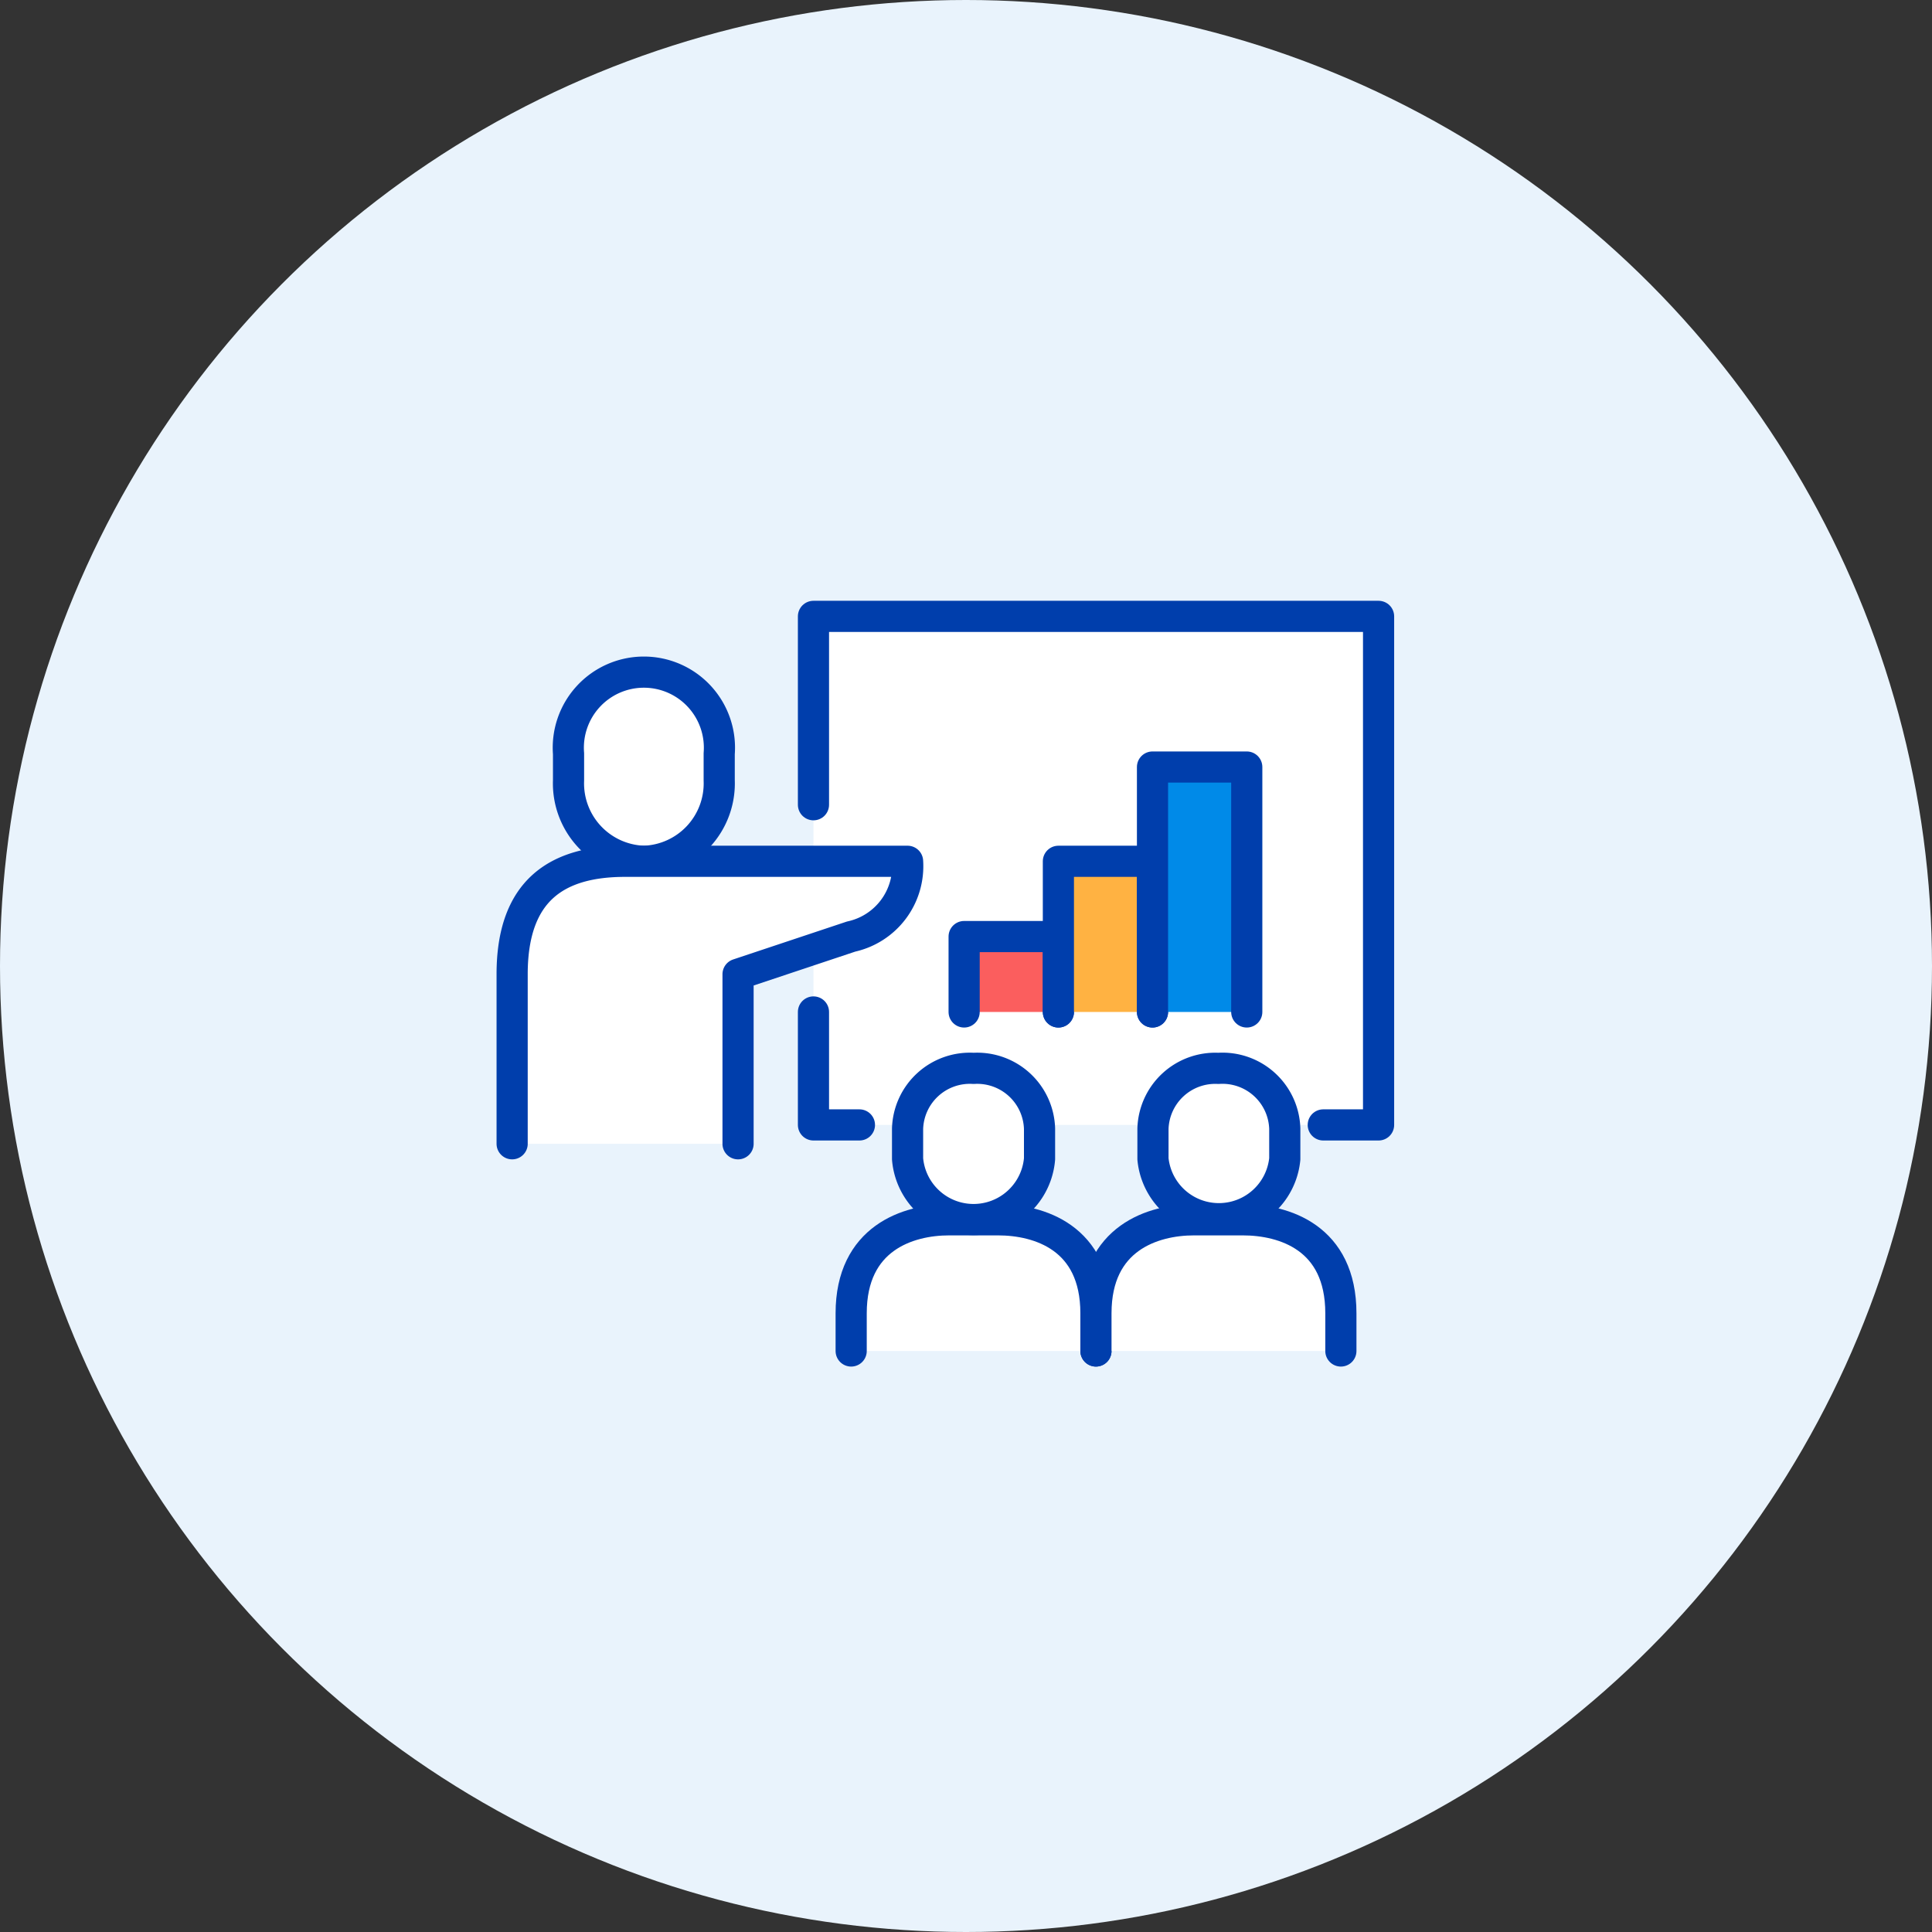
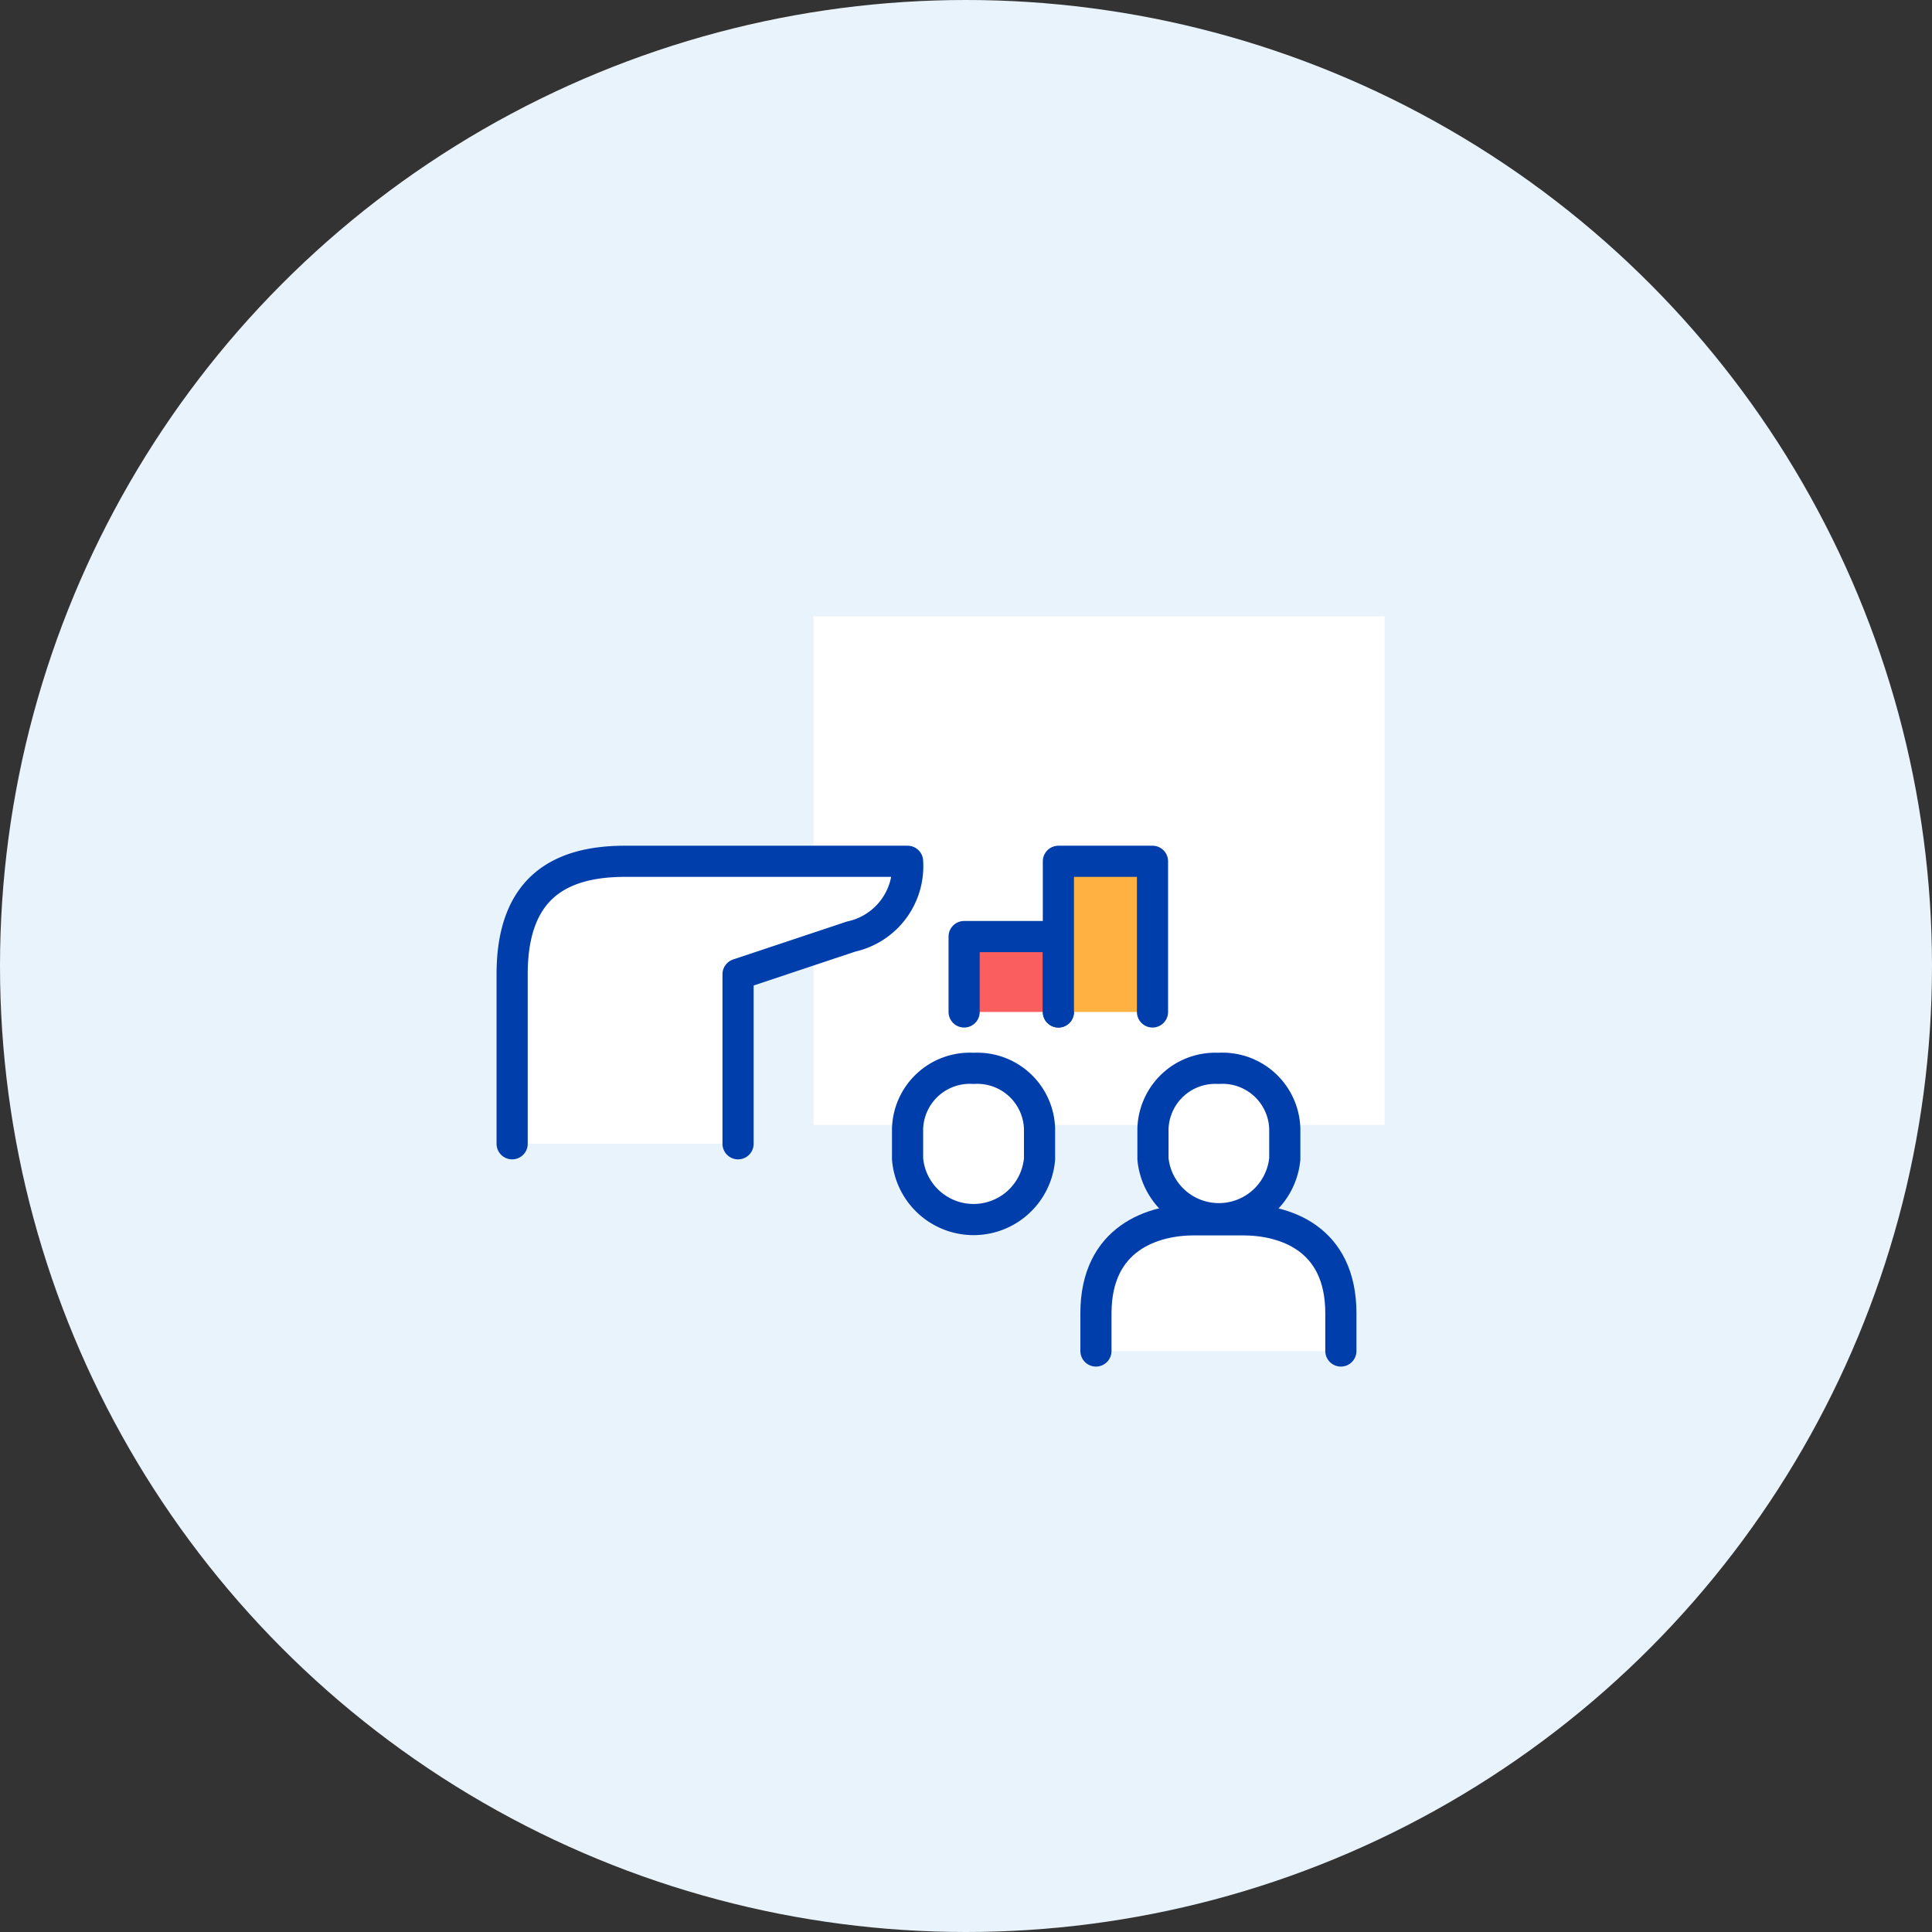
<svg xmlns="http://www.w3.org/2000/svg" viewBox="0 0 124 124">
  <rect x="0" y="0" width="124" height="124" fill="#333333" stroke="none" />
  <defs>
    <style>.cls-1{fill:#e9f3fc;}.cls-2,.cls-7{fill:#fff;}.cls-3{fill:#fb5e5e;}.cls-3,.cls-4,.cls-5,.cls-6,.cls-7{stroke:#003eac;stroke-linecap:round;stroke-linejoin:round;stroke-width:2px;}.cls-4{fill:#ffb242;}.cls-5{fill:#008ae8;}.cls-6{fill:none;}</style>
  </defs>
  <g id="レイヤー_2" data-name="レイヤー 2">
    <g id="レイヤー_1-2" data-name="レイヤー 1">
      <circle class="cls-1" cx="62" cy="62" r="62" />
      <rect class="cls-2" x="52.21" y="39.56" width="36.66" height="32.64" />
      <polyline class="cls-3" points="61.88 64.95 61.88 60.11 67.93 60.11 67.93 64.95" />
      <polyline class="cls-4" points="67.93 64.95 67.93 55.28 73.97 55.28 73.97 64.95" />
-       <polyline class="cls-5" points="73.97 64.95 73.97 49.23 80.02 49.23 80.02 64.95" />
-       <polyline class="cls-6" points="55.16 72.2 52.21 72.2 52.21 64.95" />
-       <polyline class="cls-6" points="52.21 51.65 52.21 39.56 88.48 39.56 88.48 72.2 84.93 72.2" />
-       <path class="cls-7" d="M41.33,55.28a5,5,0,0,0,4.83-5.19V48.37a4.85,4.85,0,1,0-9.67,0v1.72A5,5,0,0,0,41.33,55.28Z" />
      <path class="cls-7" d="M47.37,73.41V62.53s6-2,7.26-2.42a4.62,4.62,0,0,0,3.62-4.83H40.12c-4.33,0-7.25,1.82-7.25,7.25V73.41" />
-       <path class="cls-7" d="M70.34,86.71V84.29c0-4.87-3.65-6-6.28-6H60.91c-2.63,0-6.28,1.17-6.28,6v2.42" />
      <path class="cls-7" d="M62.49,68.57a4,4,0,0,0-4.24,3.87v1.94a4.25,4.25,0,0,0,8.47,0V72.44A4,4,0,0,0,62.49,68.57Z" />
      <path class="cls-7" d="M86.06,86.71V84.29c0-4.87-3.65-6-6.29-6H76.63c-2.63,0-6.29,1.17-6.29,6v2.42" />
      <path class="cls-7" d="M78.2,68.57A4,4,0,0,0,74,72.44v1.94a4.25,4.25,0,0,0,8.46,0V72.44A4,4,0,0,0,78.2,68.57Z" />
    </g>
  </g>
</svg>